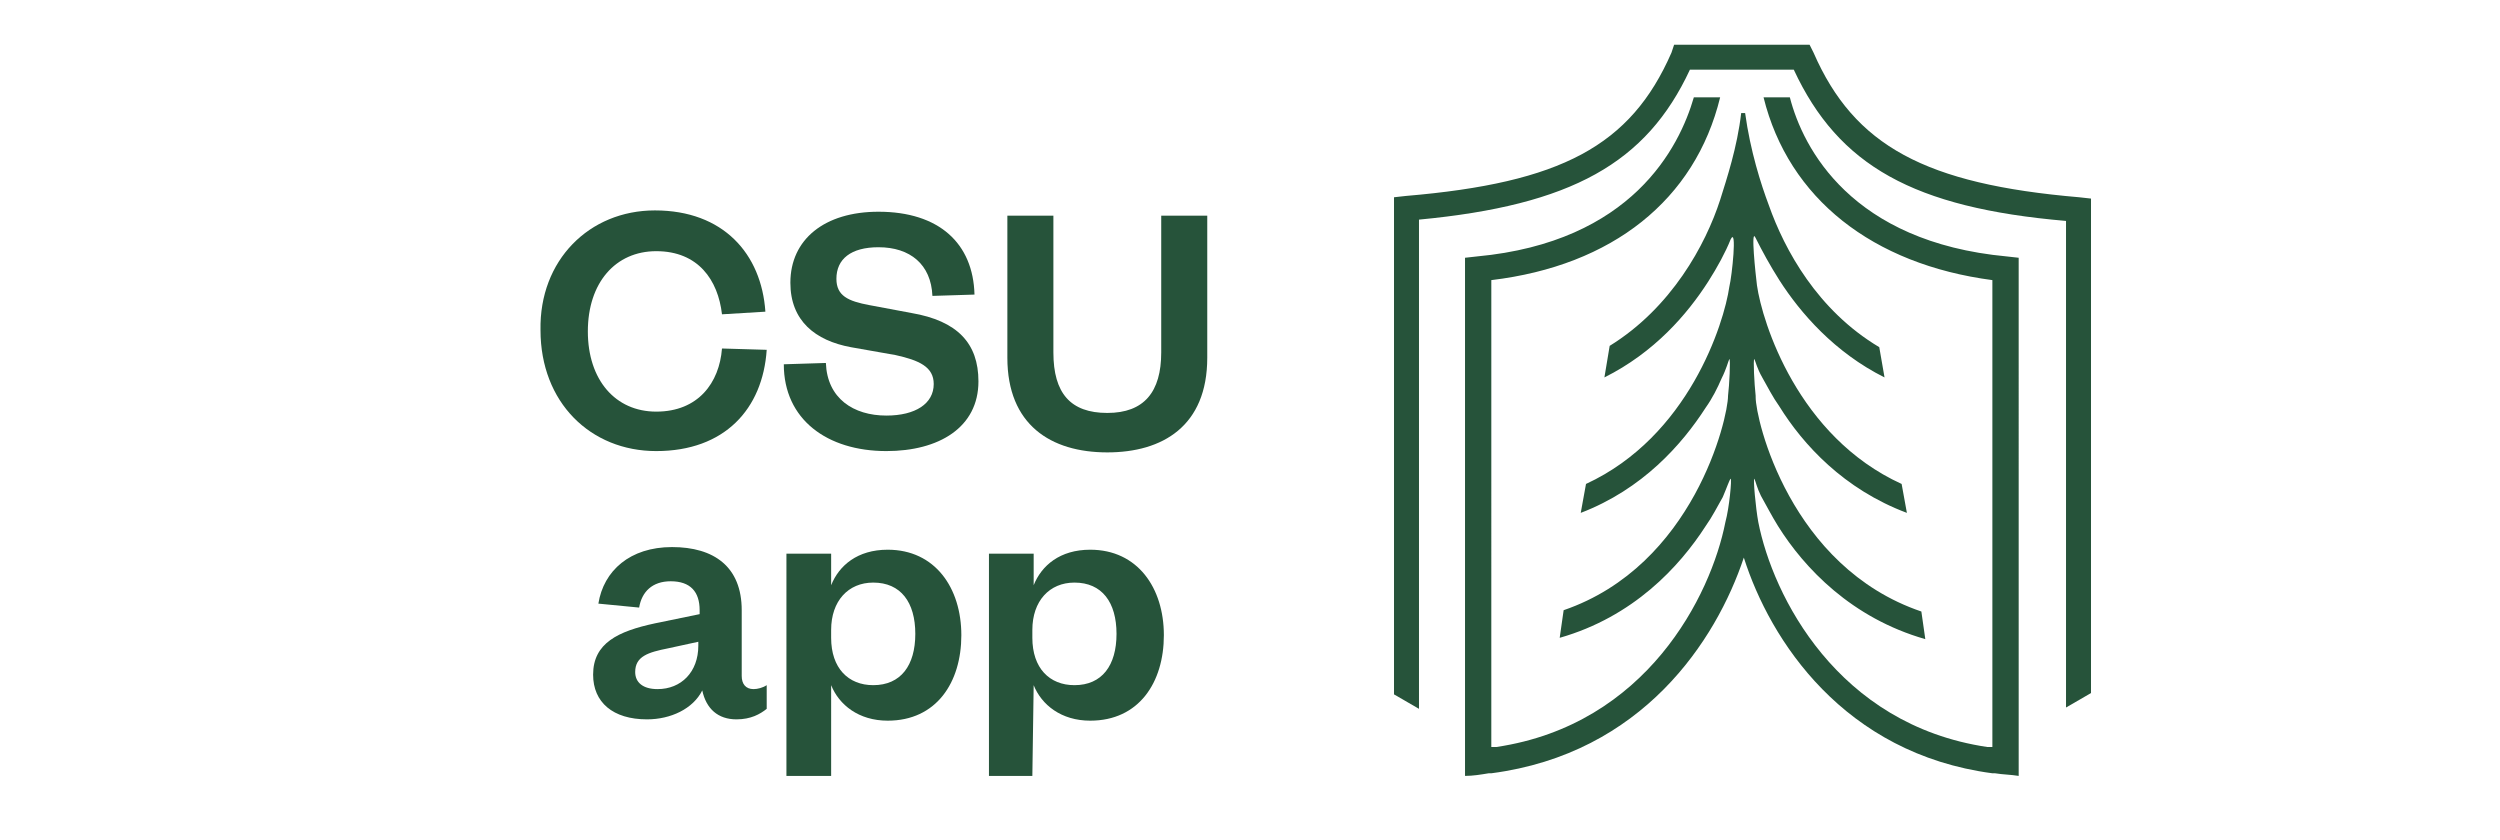
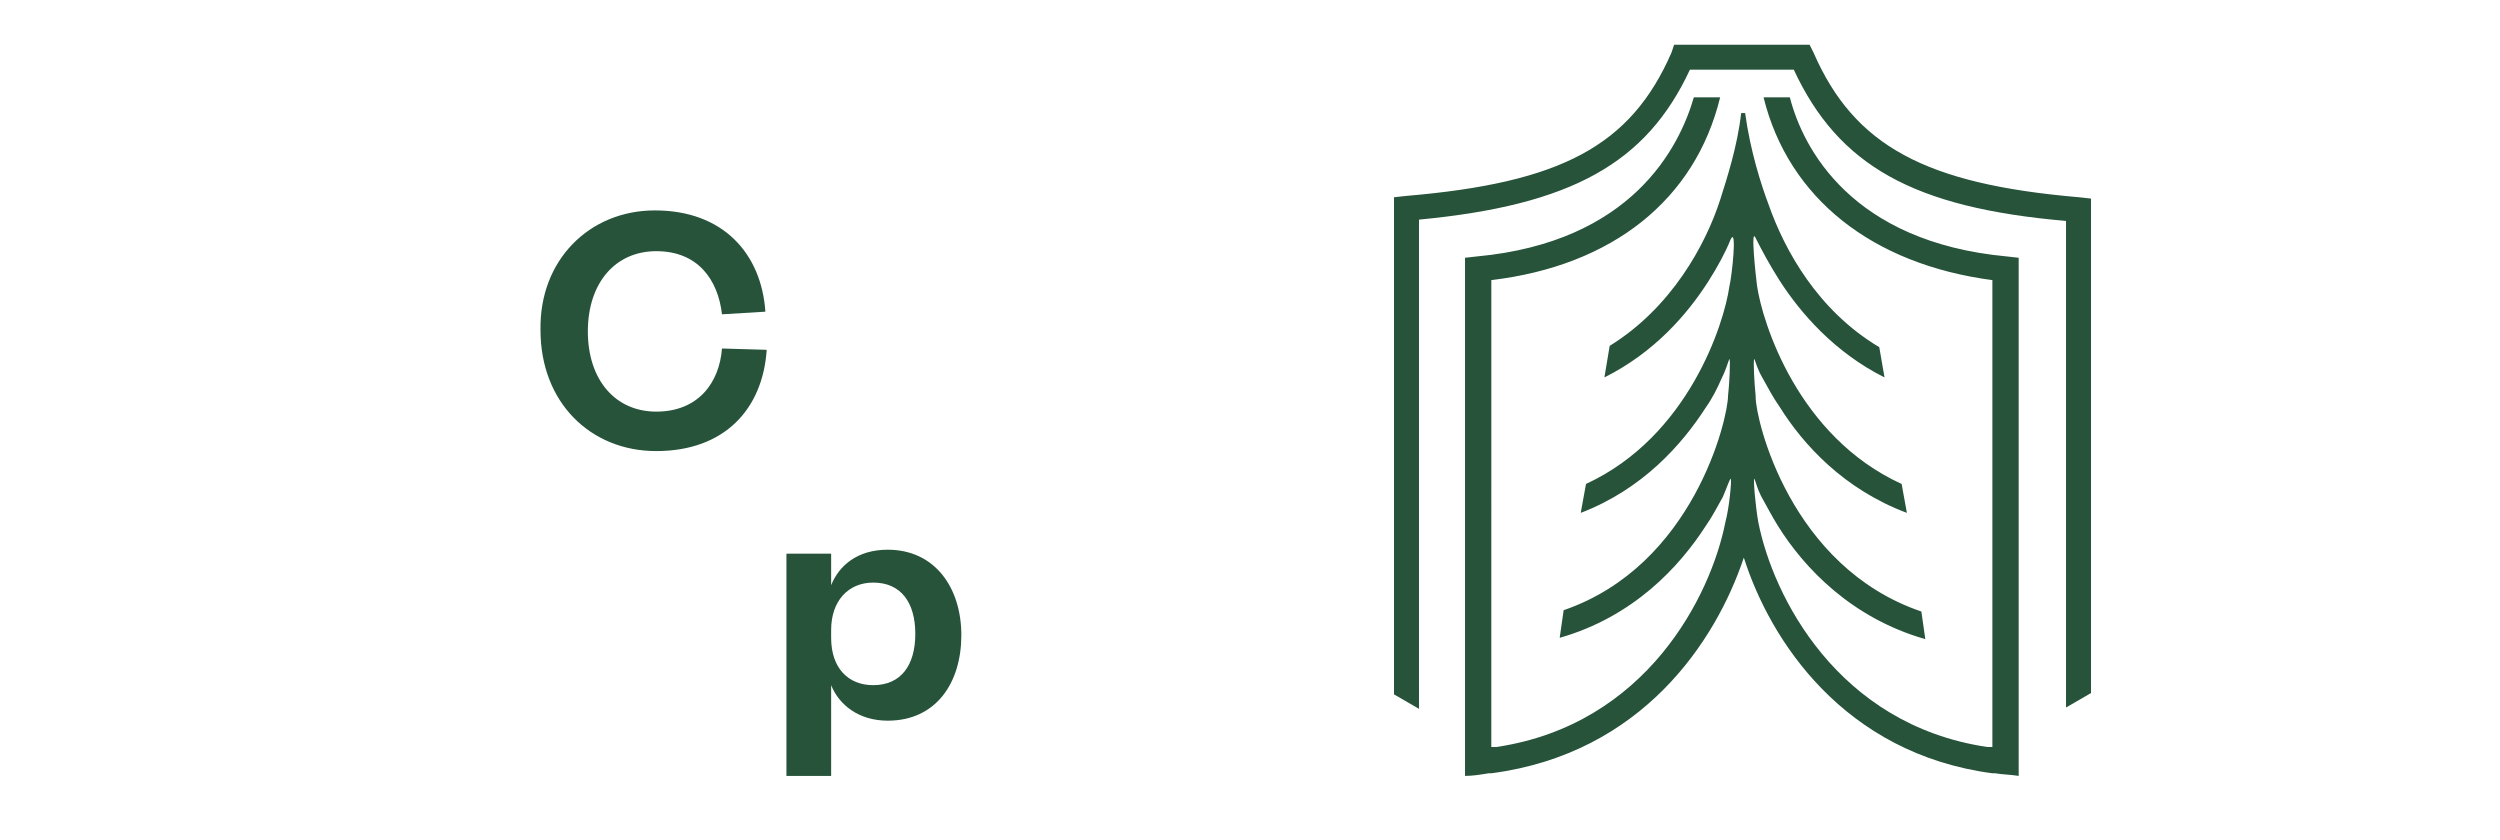
<svg xmlns="http://www.w3.org/2000/svg" version="1.1" id="Layer_1" x="0px" y="0px" viewBox="0 0 190.1 63.9" style="enable-background:new 0 0 190.1 63.9;" xml:space="preserve">
  <style type="text/css">
	.st0{fill:#26533A;}
</style>
  <desc>Created with sketchtool.</desc>
  <g>
    <path class="st0" d="M136.1,7.4h-2c1.9,7.7,8.3,12.7,17.4,13.9v30.4l0,0v5.1c-0.1,0-0.1,0-0.2,0h-0.2   c-11.4-1.7-16.3-11.5-17.4-17.1l0,0c-0.2-1.1-0.4-3.3-0.3-3.3c0.1,0.2,0.2,0.7,0.5,1.3c0.4,0.7,0.8,1.5,1.3,2.3   c2,3.2,5.6,7,11.2,8.6l-0.3-2.1c-10-3.4-12.6-14.6-12.6-16.3l0,0l0,0v-0.1c-0.1-0.9-0.2-2.8-0.1-2.8c0.1,0.2,0.2,0.7,0.6,1.4   c0.4,0.7,0.8,1.5,1.3,2.2c1.8,2.9,4.9,6.3,9.7,8.1l-0.4-2.2c-7.9-3.6-10.6-12.3-11-15.1l0,0c-0.1-0.8-0.5-4.5-0.1-3.6l0,0   c0.5,1,1.1,2.1,1.8,3.2c1.6,2.5,4.2,5.5,8,7.4l-0.4-2.3c-4.7-2.8-7.2-7.4-8.4-10.8c-0.6-1.6-1.4-4.1-1.8-7h-0.3   c-0.3,2.6-1.1,5-1.6,6.6c-1.1,3.4-3.7,8.2-8.4,11.1l-0.4,2.4c3.8-1.9,6.3-4.8,7.9-7.3c0.7-1.1,1.3-2.2,1.7-3.2   c0.5-1,0.1,2.8-0.1,3.6l0,0c-0.4,2.8-3.1,11.4-10.9,15l-0.4,2.2c4.7-1.8,7.7-5.2,9.5-8c0.5-0.7,0.9-1.5,1.2-2.2   c0.4-0.8,0.5-1.3,0.6-1.5c0.1,0,0,2-0.1,2.8l0,0l0,0c0,1.7-2.6,12.9-12.5,16.3l-0.3,2.1c5.6-1.6,9.1-5.4,11.1-8.5   c0.5-0.7,0.9-1.5,1.3-2.2c0.3-0.7,0.5-1.3,0.6-1.4c0.1,0-0.1,2.2-0.4,3.3l0,0c-1.1,5.6-6,15.4-17.4,17.1h-0.2c-0.1,0-0.1,0-0.2,0   v-5.1l0,0V21.3c9.2-1.1,15.5-6.1,17.4-13.9h-2c-1.1,3.8-4.7,11-16.5,12.1l-0.9,0.1v32.2V59c0.6,0,1.2-0.1,1.8-0.2h0.1l0,0h0.1   c11.5-1.5,17.1-10.1,19.2-16.4c2,6.3,7.6,14.9,18.9,16.4h0.1l0,0h0.1c0.6,0.1,1.2,0.1,1.8,0.2v-4v-3.2V19.6l-0.9-0.1   C140.8,18.4,137.1,11.3,136.1,7.4" />
    <path class="st0" d="M127.3,3.4L127.1,4c-3.1,7.1-8.4,9.9-20.2,10.9L106,15v37.8l1.9,1.1V16.7c11.6-1.1,17.3-4.3,20.6-11.4h7.9   c3.4,7.3,9.1,10.5,20.7,11.5v37l1.9-1.1V15.1l-0.9-0.1c-11.7-1-17.1-3.9-20.2-11l-0.3-0.6H127.3z" />
  </g>
  <g>
    <path class="st0" d="M49.8,16c5.2,0,8.1,3.3,8.4,7.7l-3.3,0.2c-0.3-2.6-1.8-4.8-5-4.8c-3.1,0-5.2,2.4-5.2,6.1s2.1,6.1,5.2,6.1   c3.2,0,4.8-2.2,5-4.8l3.4,0.1c-0.3,4.5-3.2,7.7-8.4,7.7c-5,0-8.8-3.7-8.8-9.2C41,19.8,44.8,16,49.8,16z" />
-     <path class="st0" d="M62.8,27.6c0.1,2.7,2.1,4,4.6,4c2.2,0,3.6-0.9,3.6-2.4c0-1.3-1.1-1.8-2.9-2.2l-3.4-0.6c-2.7-0.5-4.6-2-4.6-4.9   c0-3.3,2.6-5.4,6.7-5.4c4.6,0,7.2,2.4,7.3,6.3l-3.2,0.1c-0.1-2.4-1.7-3.7-4.1-3.7c-2.1,0-3.2,0.9-3.2,2.4c0,1.3,0.9,1.7,2.5,2   l3.2,0.6c3.5,0.6,5.1,2.3,5.1,5.2c0,3.5-3,5.3-7,5.3c-4.5,0-7.8-2.4-7.8-6.6L62.8,27.6z" />
-     <path class="st0" d="M76.6,27.2V16.4h3.5v10.4c0,3.1,1.3,4.6,4.1,4.6c2.8,0,4.1-1.6,4.1-4.6V16.4h3.5v10.8c0,5.2-3.4,7.2-7.6,7.2   C79.9,34.4,76.6,32.3,76.6,27.2z" />
-     <path class="st0" d="M56.4,51.4c0,0.6,0.3,1,0.9,1c0.3,0,0.7-0.1,1-0.3v1.8c-0.5,0.4-1.2,0.8-2.3,0.8c-1.4,0-2.3-0.8-2.6-2.2   c-0.7,1.4-2.4,2.2-4.2,2.2c-2.6,0-4.1-1.3-4.1-3.4c0-2.4,1.9-3.3,4.7-3.9l3.4-0.7v-0.3c0-1.4-0.7-2.2-2.2-2.2c-1.4,0-2.2,0.8-2.4,2   l-3.1-0.3c0.4-2.5,2.4-4.3,5.6-4.3c3.2,0,5.3,1.5,5.3,4.8C56.4,46.4,56.4,51.4,56.4,51.4z M53.1,48.8l-2.3,0.5   c-1.5,0.3-2.5,0.6-2.5,1.8c0,0.8,0.6,1.3,1.7,1.3c1.8,0,3.1-1.3,3.1-3.3V48.8z" />
    <path class="st0" d="M63.2,59h-3.4V42.1h3.4v2.4c0.6-1.5,2-2.7,4.3-2.7c3.6,0,5.6,2.9,5.6,6.5s-1.9,6.5-5.6,6.5   c-2.2,0-3.7-1.2-4.3-2.7V59z M63.2,48.5c0,2.3,1.3,3.6,3.2,3.6c2.1,0,3.2-1.5,3.2-3.9s-1.1-3.9-3.2-3.9c-1.9,0-3.2,1.4-3.2,3.6   V48.5z" />
-     <path class="st0" d="M78.5,59h-3.3V42.1h3.4v2.4c0.6-1.5,2-2.7,4.3-2.7c3.6,0,5.6,2.9,5.6,6.5s-1.9,6.5-5.6,6.5   c-2.2,0-3.7-1.2-4.3-2.7L78.5,59L78.5,59z M78.5,48.5c0,2.3,1.3,3.6,3.2,3.6c2.1,0,3.2-1.5,3.2-3.9s-1.1-3.9-3.2-3.9   c-1.9,0-3.2,1.4-3.2,3.6V48.5z" />
  </g>
</svg>